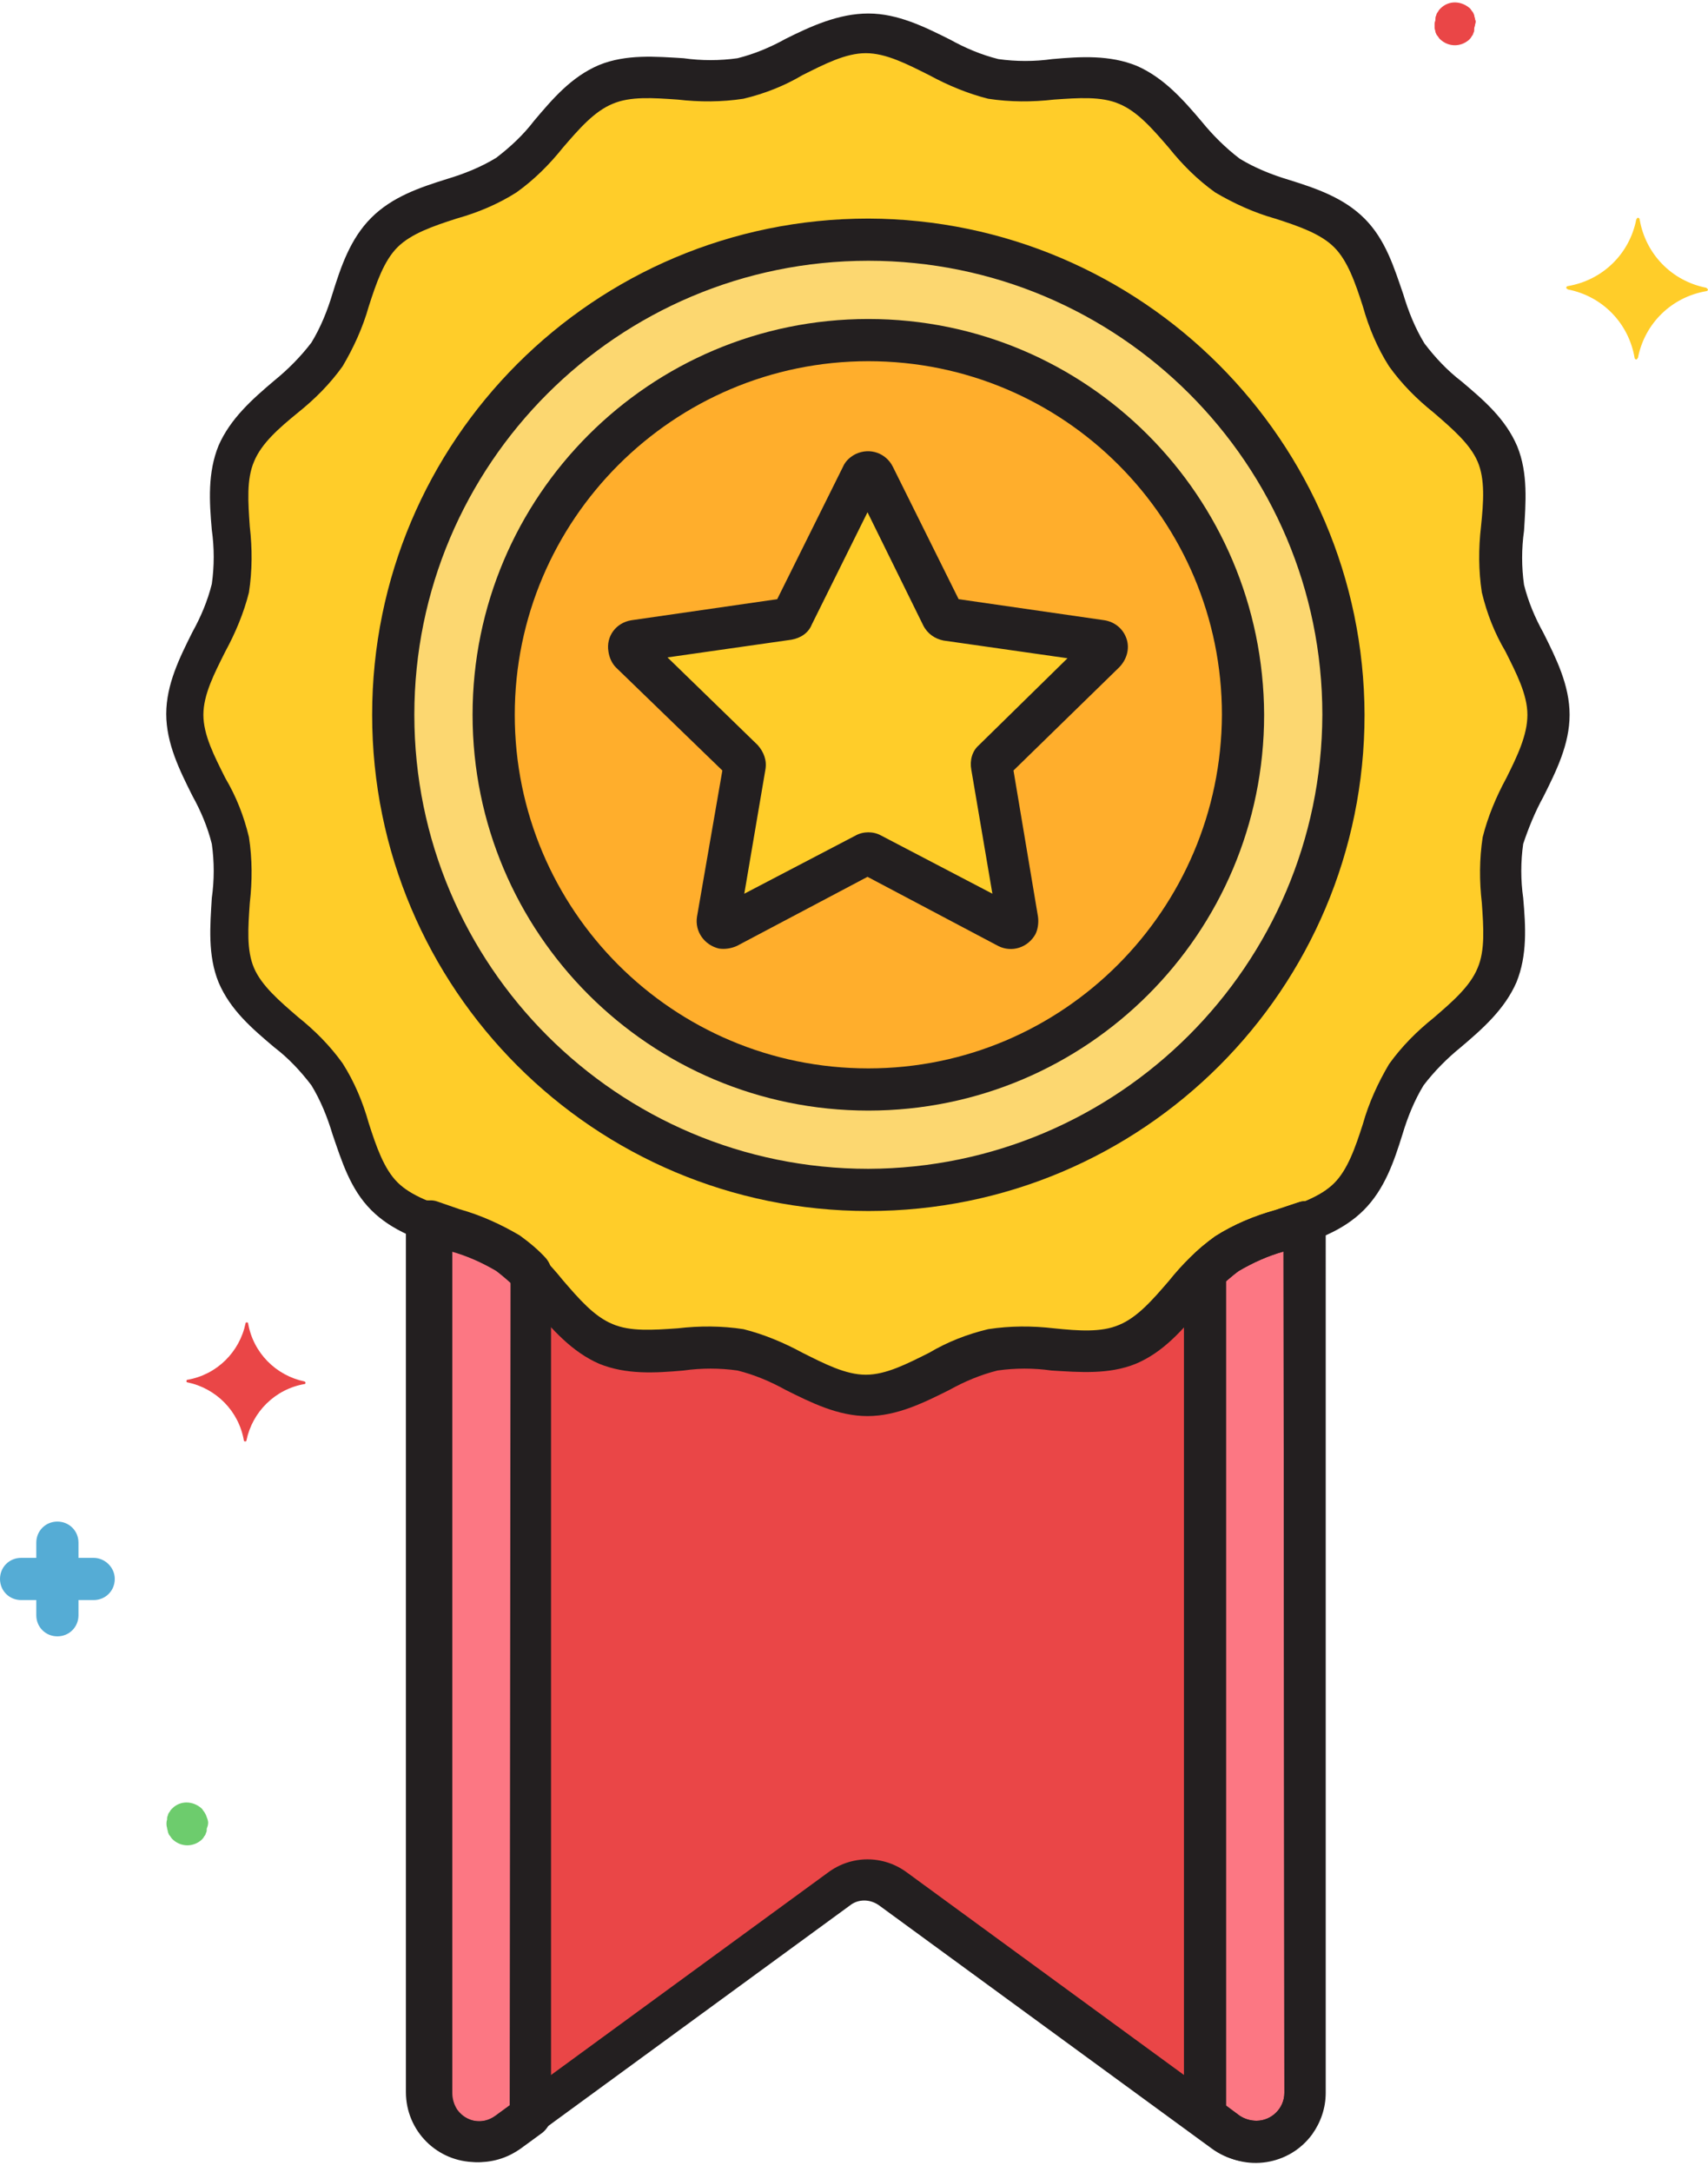
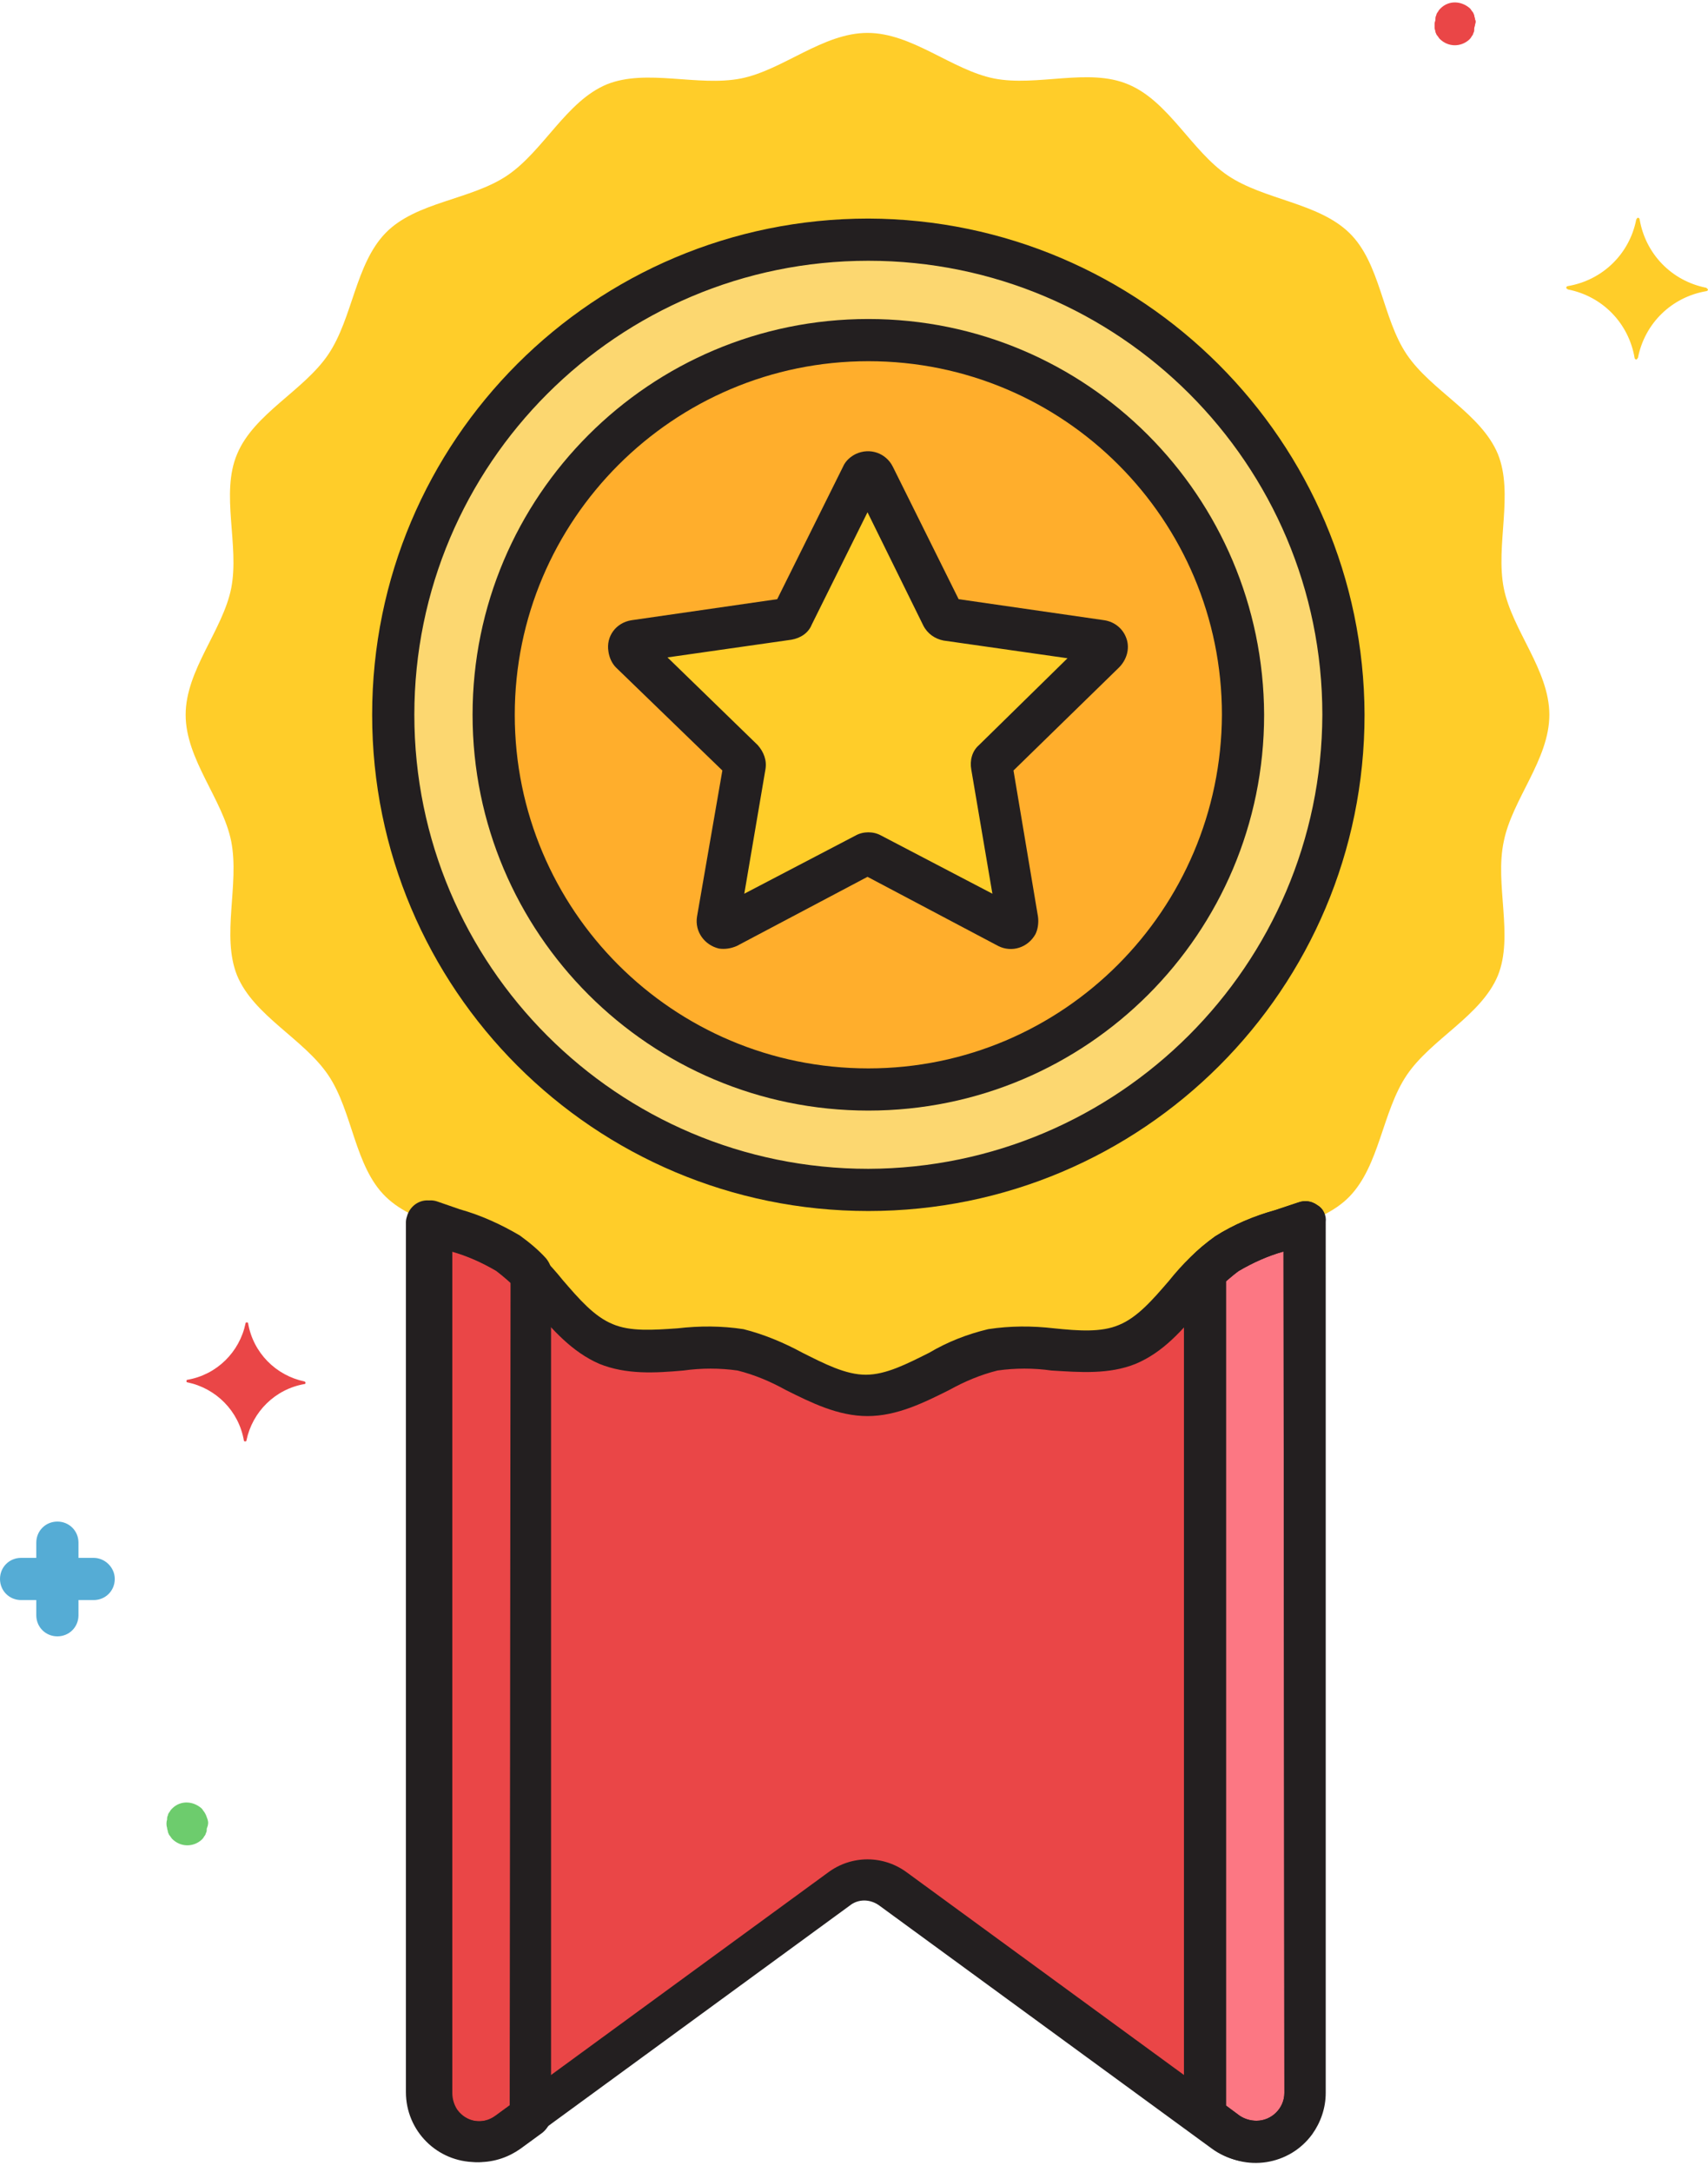
<svg xmlns="http://www.w3.org/2000/svg" height="257.4" preserveAspectRatio="xMidYMid meet" version="1.0" viewBox="26.9 -0.3 202.4 257.4" width="202.4" zoomAndPan="magnify">
  <g>
    <g id="change1_1">
      <path d="M205.1,99.4c1-5,5.4-9.7,5.4-15s-4.4-10-5.4-15c-1-5.1,1.2-11.2-0.7-15.9c-2-4.8-7.9-7.5-10.8-11.8 c-2.9-4.3-3.1-10.8-6.8-14.4s-10.1-3.9-14.4-6.8c-4.3-2.9-7-8.8-11.8-10.8c-4.7-2-10.8,0.3-15.9-0.7c-5-1-9.7-5.4-15-5.4 s-10,4.4-15,5.4c-5.1,1-11.2-1.2-15.9,0.7c-4.8,2-7.5,7.9-11.8,10.8c-4.3,2.9-10.8,3.1-14.4,6.8s-3.9,10.1-6.8,14.4 c-2.9,4.3-8.8,7-10.8,11.8c-2,4.7,0.3,10.8-0.7,15.9c-1,5-5.4,9.7-5.4,15s4.4,10,5.4,15c1,5.1-1.2,11.2,0.7,15.9 c2,4.8,7.9,7.5,10.8,11.8c2.9,4.3,3.1,10.8,6.8,14.4s10.1,3.9,14.4,6.8c4.3,2.9,7,8.8,11.8,10.8c4.7,2,10.8-0.3,15.9,0.7 c5,1,9.7,5.4,15,5.4s10-4.4,15-5.4c5.1-1,11.2,1.2,15.9-0.7c4.8-2,7.5-7.9,11.8-10.8c4.3-2.9,10.8-3.1,14.4-6.8s3.9-10.1,6.8-14.4 c2.9-4.3,8.8-7,10.8-11.8C206.3,110.6,204,104.5,205.1,99.4z" fill="#ffcd29" />
    </g>
    <g id="change2_1">
      <path d="M129.8,28.1c-31.1,0-56.3,25.2-56.3,56.3s25.2,56.3,56.3,56.3S186,115.5,186,84.4c0,0,0,0,0,0 C186,53.3,160.8,28.2,129.8,28.1z" fill="#fcd770" />
    </g>
    <g id="change3_1">
      <path d="M129.8,40c-24.5,0-44.4,19.9-44.4,44.4s19.9,44.4,44.4,44.4s44.4-19.9,44.4-44.4c0,0,0,0,0,0 C174.1,59.9,154.3,40,129.8,40z" fill="#ffae2c" />
    </g>
    <g id="change1_2">
      <path d="M157.8,77c0.3-0.3,0.3-0.8,0-1.1c-0.1-0.1-0.3-0.2-0.4-0.2L139.1,73c-0.2,0-0.5-0.2-0.6-0.4l-8.2-16.5 c-0.2-0.4-0.6-0.5-1-0.3c-0.1,0.1-0.3,0.2-0.3,0.3l-8.2,16.5c-0.1,0.2-0.3,0.4-0.6,0.4l-18.2,2.7c-0.4,0.1-0.7,0.4-0.6,0.8 c0,0.2,0.1,0.3,0.2,0.4l13.2,12.9c0.2,0.2,0.3,0.4,0.2,0.7l-3.1,18.2c-0.1,0.4,0.2,0.8,0.6,0.9c0.2,0,0.3,0,0.5-0.1l16.3-8.6 c0.2-0.1,0.5-0.1,0.7,0l16.3,8.6c0.4,0.2,0.8,0.1,1-0.3c0.1-0.1,0.1-0.3,0.1-0.5l-3.1-18.2c0-0.2,0-0.5,0.2-0.7L157.8,77z" fill="#ffcd29" />
    </g>
    <g id="change4_1">
      <path d="M172.4,148.2c-4.3,2.9-7,8.8-11.8,10.8c-4.7,2-10.8-0.3-15.9,0.7c-5,1-9.7,5.4-15,5.4s-10-4.4-15-5.4 c-5.1-1-11.2,1.2-15.9-0.7c-4.8-2-7.5-7.9-11.8-10.8c-2.6-1.8-6-2.5-9.1-3.7v103.1c0,3.2,2.6,5.8,5.8,5.8c1.2,0,2.4-0.4,3.4-1.1 l39.4-28.8c1.9-1.4,4.5-1.4,6.4,0l39.4,28.8c2.6,1.9,6.2,1.3,8.1-1.3c0.7-1,1.1-2.2,1.1-3.4V144.5 C178.5,145.7,175,146.5,172.4,148.2z" fill="#ea4647" />
    </g>
    <g id="change5_1">
      <path d="M172.4,148.2c-1,0.7-1.8,1.4-2.6,2.3v100l2.6,1.9c2.6,1.9,6.2,1.3,8.1-1.3c0.7-1,1.1-2.2,1.1-3.4V144.5 C178.5,145.7,175,146.5,172.4,148.2z" fill="#fc7783" />
    </g>
    <g id="change5_2">
-       <path d="M87.1,148.2c-2.6-1.8-6-2.5-9.1-3.7v103.1c0,3.2,2.6,5.8,5.8,5.8c1.2,0,2.4-0.4,3.4-1.1l2.6-1.9v-99.9 C89,149.7,88.1,148.9,87.1,148.2z" fill="#fc7783" />
-     </g>
+       </g>
    <g id="change6_1">
      <path d="M38,184.3h-1.8v-1.8c0-1.4-1.1-2.5-2.5-2.5s-2.5,1.1-2.5,2.5v1.8h-1.8c-1.4,0-2.5,1.1-2.5,2.5s1.1,2.5,2.5,2.5 h1.8v1.8c0,1.4,1.1,2.5,2.5,2.5s2.5-1.1,2.5-2.5v-1.8H38c1.4,0,2.5-1.1,2.5-2.5S39.3,184.3,38,184.3L38,184.3z" fill="#55acd5" />
    </g>
    <g id="change7_1">
      <path d="M51.5,215.3c-0.1-0.3-0.2-0.6-0.4-0.9c-0.1-0.1-0.2-0.3-0.3-0.4c-1-0.9-2.5-1-3.5,0c-0.1,0.1-0.2,0.2-0.3,0.4 c-0.1,0.1-0.2,0.3-0.2,0.4c-0.1,0.2-0.1,0.3-0.1,0.5c-0.1,0.3-0.1,0.7,0,1c0,0.2,0.1,0.3,0.1,0.5c0.1,0.2,0.1,0.3,0.2,0.4 c0.1,0.1,0.2,0.3,0.3,0.4c1,1,2.5,1,3.5,0.1c0,0,0,0,0,0c0.1-0.1,0.2-0.2,0.3-0.4c0.1-0.1,0.2-0.3,0.2-0.4c0.1-0.1,0.1-0.3,0.1-0.5 C51.6,215.9,51.6,215.6,51.5,215.3L51.5,215.3z" fill="#6dcc6d" />
    </g>
    <g id="change4_2">
      <path d="M201.7,2c0-0.2-0.1-0.3-0.1-0.5c-0.1-0.2-0.1-0.3-0.2-0.4c-0.1-0.1-0.2-0.3-0.3-0.4c-1-0.9-2.5-1-3.5,0 c-0.1,0.1-0.2,0.2-0.3,0.4c-0.1,0.1-0.2,0.3-0.2,0.4c-0.1,0.2-0.1,0.3-0.1,0.5c0,0.2-0.1,0.3-0.1,0.5c0,0.2,0,0.3,0,0.5 c0,0.2,0.1,0.3,0.1,0.5c0.1,0.2,0.1,0.3,0.2,0.4c0.1,0.1,0.2,0.3,0.3,0.4c1,1,2.5,1,3.5,0.1c0,0,0,0,0,0c0.1-0.1,0.2-0.2,0.3-0.4 c0.1-0.1,0.2-0.3,0.2-0.4c0.1-0.1,0.1-0.3,0.1-0.5c0-0.2,0.1-0.3,0.1-0.5C201.8,2.3,201.8,2.2,201.7,2z" fill="#ea4647" />
    </g>
    <g id="change1_3">
      <path d="M229.1,33.8c-4.1-0.8-7.2-4-7.9-8.1c0-0.1-0.1-0.2-0.2-0.2c-0.1,0-0.1,0.1-0.2,0.2c-0.8,4.1-4,7.2-8.1,7.9 c-0.1,0-0.2,0.1-0.2,0.2c0,0.1,0.1,0.1,0.2,0.2c4.1,0.8,7.2,4,7.9,8.1c0,0.1,0.1,0.2,0.2,0.2c0.1,0,0.1-0.1,0.2-0.2 c0.8-4.1,4-7.2,8.1-7.9c0.1,0,0.2-0.1,0.2-0.2C229.2,33.9,229.2,33.9,229.1,33.8z" fill="#ffcd29" />
    </g>
    <g id="change4_3">
      <path d="M63,163.4c-3.4-0.7-6.1-3.4-6.7-6.9c0-0.1-0.1-0.1-0.2-0.1c-0.1,0-0.1,0.1-0.1,0.1c-0.7,3.4-3.4,6.1-6.9,6.7 c-0.1,0-0.1,0.1-0.1,0.2c0,0.1,0.1,0.1,0.1,0.1c3.4,0.7,6.1,3.4,6.7,6.9c0,0.1,0.1,0.1,0.2,0.1c0.1,0,0.1-0.1,0.1-0.1 c0.7-3.4,3.4-6.1,6.9-6.7c0.1,0,0.1-0.1,0.1-0.2C63.1,163.5,63.1,163.5,63,163.4z" fill="#ea4647" />
    </g>
    <g id="change8_1">
-       <path d="M209.8,94.1c1.5-3,3.1-6.2,3.1-9.7s-1.6-6.7-3.1-9.7c-1-1.8-1.8-3.7-2.3-5.7c-0.3-2.1-0.3-4.3,0-6.4 c0.2-3.3,0.5-6.8-0.8-10c-1.4-3.3-4-5.5-6.6-7.7c-1.7-1.3-3.1-2.8-4.4-4.5c-1.1-1.8-1.9-3.8-2.5-5.8c-1.1-3.2-2.1-6.5-4.6-9 s-5.8-3.6-9-4.6c-2-0.6-4-1.4-5.8-2.5c-1.7-1.3-3.2-2.8-4.5-4.4c-2.2-2.6-4.5-5.2-7.7-6.6c-3.2-1.3-6.6-1.1-10-0.8 c-2.1,0.3-4.3,0.3-6.4,0c-2-0.5-3.9-1.3-5.7-2.3c-3-1.5-6.2-3.1-9.7-3.1S123,2.8,120,4.3c-1.8,1-3.7,1.8-5.7,2.3 c-2.1,0.3-4.3,0.3-6.4,0c-3.3-0.2-6.8-0.5-10,0.8c-3.3,1.4-5.5,4-7.7,6.6c-1.3,1.7-2.8,3.1-4.5,4.4c-1.8,1.1-3.8,1.9-5.8,2.5 c-3.2,1-6.5,2.1-9,4.6s-3.6,5.8-4.6,9c-0.6,2-1.4,4-2.5,5.8c-1.3,1.7-2.8,3.2-4.4,4.5c-2.6,2.2-5.2,4.5-6.6,7.7 c-1.3,3.2-1.1,6.6-0.8,10c0.3,2.1,0.3,4.3,0,6.4c-0.5,2-1.3,3.9-2.3,5.7c-1.5,3-3.1,6.2-3.1,9.7s1.6,6.7,3.1,9.7 c1,1.8,1.8,3.7,2.3,5.7c0.3,2.1,0.3,4.3,0,6.4c-0.2,3.3-0.5,6.8,0.8,10c1.4,3.3,4,5.5,6.6,7.7c1.7,1.3,3.1,2.8,4.4,4.5 c1.1,1.8,1.9,3.8,2.5,5.8c1.1,3.2,2.1,6.5,4.6,9s5.8,3.6,9,4.6c2,0.6,4,1.4,5.8,2.5c1.7,1.3,3.2,2.8,4.5,4.4 c2.2,2.6,4.5,5.2,7.7,6.6c3.2,1.3,6.6,1.1,10,0.8c2.1-0.3,4.3-0.3,6.4,0c2,0.5,3.9,1.3,5.7,2.3c3,1.5,6.2,3.1,9.7,3.1 c3.6,0,6.7-1.6,9.7-3.1c1.8-1,3.7-1.8,5.7-2.3c2.1-0.3,4.3-0.3,6.4,0c3.3,0.2,6.8,0.5,10-0.8c3.3-1.4,5.5-4,7.7-6.6 c1.3-1.7,2.8-3.1,4.5-4.4c1.8-1.1,3.8-1.9,5.8-2.5c3.2-1,6.5-2.1,9-4.6s3.6-5.8,4.6-9c0.6-2,1.4-4,2.5-5.8c1.3-1.7,2.8-3.2,4.4-4.5 c2.6-2.2,5.2-4.5,6.6-7.7c1.3-3.2,1.1-6.6,0.8-10c-0.3-2.1-0.3-4.3,0-6.4C208,97.9,208.8,95.9,209.8,94.1z M205.4,91.9 c-1.2,2.2-2.2,4.6-2.8,7c-0.4,2.6-0.4,5.2-0.1,7.8c0.2,2.9,0.4,5.6-0.5,7.7c-0.9,2.2-3,4-5.2,5.9c-2,1.6-3.8,3.4-5.3,5.5 c-1.3,2.2-2.4,4.6-3.1,7.1c-0.9,2.8-1.8,5.4-3.4,7s-4.2,2.5-7,3.4c-2.5,0.7-4.9,1.7-7.1,3.1c-2.1,1.5-3.9,3.3-5.5,5.3 c-1.9,2.2-3.7,4.3-5.9,5.2c-2.1,0.9-4.8,0.7-7.7,0.4c-2.6-0.3-5.2-0.3-7.8,0.1c-2.5,0.6-4.8,1.5-7,2.8c-2.6,1.3-5.1,2.6-7.5,2.6 s-4.9-1.3-7.5-2.6c-2.2-1.2-4.6-2.2-7-2.8c-1.2-0.2-2.4-0.3-3.7-0.3c-1.4,0-2.7,0.1-4.1,0.2c-2.9,0.2-5.6,0.4-7.7-0.5 c-2.2-0.9-4-3-5.9-5.2c-1.6-2-3.4-3.8-5.5-5.3c-2.2-1.3-4.6-2.4-7.1-3.1c-2.8-0.9-5.4-1.8-7-3.4s-2.5-4.2-3.4-7 c-0.7-2.5-1.7-4.9-3.1-7.1c-1.5-2.1-3.3-3.9-5.3-5.5c-2.2-1.9-4.3-3.7-5.2-5.8c-0.9-2.1-0.7-4.8-0.5-7.7c0.3-2.6,0.3-5.2-0.1-7.8 c-0.6-2.5-1.5-4.8-2.8-7c-1.3-2.6-2.6-5.1-2.6-7.5s1.3-4.9,2.6-7.5c1.2-2.2,2.2-4.6,2.8-7c0.4-2.6,0.4-5.2,0.1-7.8 c-0.2-2.9-0.4-5.6,0.5-7.7c0.9-2.2,3-4,5.2-5.8c2-1.6,3.8-3.4,5.3-5.5c1.3-2.2,2.4-4.6,3.1-7.1c0.9-2.8,1.8-5.4,3.4-7 s4.2-2.5,7-3.4c2.5-0.7,4.9-1.7,7.1-3.1c2.1-1.5,3.9-3.3,5.5-5.3c1.9-2.2,3.7-4.3,5.9-5.2c2.1-0.9,4.8-0.7,7.7-0.5 c2.6,0.3,5.2,0.3,7.8-0.1c2.5-0.6,4.8-1.5,7-2.8c2.6-1.3,5.1-2.6,7.5-2.6s4.9,1.3,7.5,2.6c2.2,1.2,4.6,2.2,7,2.8 c2.6,0.4,5.2,0.4,7.8,0.1c2.9-0.2,5.6-0.4,7.7,0.5c2.2,0.9,4,3,5.9,5.2c1.6,2,3.4,3.8,5.5,5.3c2.2,1.3,4.6,2.4,7.1,3.1 c2.8,0.9,5.4,1.8,7,3.4s2.5,4.2,3.4,7c0.7,2.5,1.7,4.9,3.1,7.1c1.5,2.1,3.3,3.9,5.3,5.5c2.2,1.9,4.3,3.7,5.2,5.8 c0.9,2.1,0.7,4.8,0.4,7.7c-0.3,2.6-0.3,5.2,0.1,7.8c0.6,2.5,1.5,4.8,2.8,7c1.3,2.6,2.6,5.1,2.6,7.5S206.7,89.3,205.4,91.9z" fill="#231f20" />
-     </g>
+       </g>
    <g id="change8_2">
      <path d="M183,142.5c-0.7-0.5-1.5-0.6-2.3-0.3c-0.9,0.3-1.8,0.6-2.7,0.9c-2.5,0.7-4.9,1.7-7.1,3.1 c-1.1,0.8-2.1,1.6-3,2.6c-0.5,0.5-0.7,1.1-0.7,1.7v100c0,0.8,0.4,1.5,1,2l2.6,1.9c3.7,2.7,8.9,1.9,11.6-1.8c1-1.4,1.6-3.1,1.6-4.9 V144.5C184.1,143.7,183.7,142.9,183,142.5z M179.1,247.7c0,1.8-1.5,3.3-3.3,3.3c-0.7,0-1.4-0.2-2-0.6l-1.6-1.2v-97.7 c0.5-0.4,1-0.9,1.5-1.2l0,0c1.7-1,3.5-1.8,5.3-2.3L179.1,247.7z" fill="#231f20" />
    </g>
    <g id="change8_3">
      <path d="M183,142.5c-0.7-0.5-1.5-0.6-2.3-0.3c-0.9,0.3-1.8,0.6-2.7,0.9c-2.5,0.7-4.9,1.7-7.1,3.1l0,0 c-2.1,1.5-3.9,3.3-5.5,5.3c-1.9,2.2-3.7,4.3-5.9,5.2c-2.1,0.9-4.8,0.7-7.7,0.4c-2.6-0.3-5.2-0.3-7.8,0.1c-2.5,0.6-4.8,1.5-7,2.8 c-2.6,1.3-5.1,2.6-7.5,2.6s-4.9-1.3-7.5-2.6c-2.2-1.2-4.6-2.2-7-2.8c-2.6-0.4-5.2-0.4-7.8-0.1c-2.9,0.2-5.6,0.4-7.7-0.5 c-2.2-0.9-4-3-5.9-5.2c-1.6-2-3.4-3.8-5.5-5.3c-2.2-1.3-4.6-2.4-7.1-3.1c-0.9-0.3-1.7-0.6-2.6-0.9c-1.3-0.5-2.7,0.2-3.2,1.5 c-0.1,0.3-0.2,0.6-0.2,0.9v103.1c0,4.6,3.7,8.3,8.3,8.3c1.8,0,3.5-0.6,4.9-1.6l39.4-28.8c1-0.8,2.4-0.8,3.5,0l39.4,28.8 c3.7,2.7,8.9,1.9,11.6-1.8c1-1.4,1.6-3.1,1.6-4.9V144.5C184.1,143.7,183.7,142.9,183,142.5z M179.1,247.7c0,1.8-1.5,3.3-3.3,3.3 c-0.7,0-1.4-0.2-2-0.6l-39.4-28.8c-2.8-2.1-6.6-2.1-9.4,0l-39.4,28.8c-1.5,1.1-3.5,0.8-4.6-0.7c-0.4-0.6-0.6-1.3-0.6-2V148 c1.8,0.5,3.6,1.3,5.3,2.3c1.7,1.3,3.2,2.8,4.5,4.4c2.2,2.6,4.5,5.2,7.7,6.6c3.2,1.3,6.6,1.1,10,0.8c2.1-0.3,4.3-0.3,6.4,0 c2,0.5,3.9,1.3,5.7,2.3c3,1.5,6.2,3.1,9.7,3.1s6.7-1.6,9.7-3.1c1.8-1,3.7-1.8,5.7-2.3c2.1-0.3,4.3-0.3,6.4,0 c3.3,0.2,6.8,0.5,10-0.8c3.3-1.4,5.5-4,7.7-6.6c1.3-1.7,2.8-3.1,4.5-4.4l0,0c1.7-1,3.5-1.8,5.3-2.3L179.1,247.7z" fill="#231f20" />
    </g>
    <g id="change8_4">
      <path d="M91.6,148.8c-0.9-1-2-1.9-3.1-2.7l0,0c-2.2-1.3-4.6-2.4-7.1-3.1c-0.9-0.3-1.7-0.6-2.6-0.9 c-1.3-0.5-2.7,0.2-3.2,1.5c-0.1,0.3-0.2,0.6-0.2,0.9v103.1c0,4.6,3.7,8.3,8.3,8.3c1.8,0,3.5-0.6,4.9-1.6l2.6-1.9c0.6-0.5,1-1.2,1-2 v-99.9C92.3,149.9,92,149.3,91.6,148.8z M87.3,249.2l-1.6,1.2c-1.5,1.1-3.5,0.8-4.6-0.7c-0.4-0.6-0.6-1.3-0.6-2V148 c1.8,0.5,3.6,1.3,5.3,2.3c0.6,0.4,1.1,0.8,1.6,1.3L87.3,249.2z" fill="#231f20" />
    </g>
    <g id="change8_5">
      <path d="M129.8,25.6C97.3,25.6,71,51.9,71,84.4s26.3,58.8,58.8,58.8s58.8-26.3,58.8-58.8c0,0,0,0,0,0 C188.5,52,162.2,25.7,129.8,25.6z M129.8,138.2c-29.7,0-53.8-24.1-53.8-53.8s24.1-53.8,53.8-53.8c29.7,0,53.8,24.1,53.8,53.8 C183.5,114.1,159.4,138.1,129.8,138.2L129.8,138.2z" fill="#231f20" />
    </g>
    <g id="change8_6">
      <path d="M129.8,37.5c-25.9,0-46.9,21-46.9,46.9s21,46.9,46.9,46.9s46.9-21,46.9-46.9c0,0,0,0,0,0 C176.6,58.5,155.7,37.5,129.8,37.5z M129.8,126.3c-23.2,0-41.9-18.8-41.9-41.9s18.8-41.9,41.9-41.9c23.2,0,41.9,18.8,41.9,41.9 C171.6,107.5,152.9,126.3,129.8,126.3z" fill="#231f20" />
    </g>
    <g id="change8_7">
      <path d="M160.4,75.4c-0.4-1.2-1.4-2-2.6-2.2l-17.3-2.5L132.7,55l0,0c-0.8-1.6-2.7-2.3-4.4-1.5 c-0.6,0.3-1.2,0.8-1.5,1.5l-7.8,15.7l-17.3,2.5c-1.8,0.3-3,1.9-2.7,3.7c0.1,0.7,0.4,1.4,0.9,1.9L112.5,91l-3,17.3 c-0.3,1.8,0.9,3.4,2.6,3.8c0.7,0.1,1.4,0,2.1-0.3l15.5-8.2l15.5,8.2c1.6,0.8,3.5,0.2,4.4-1.4c0.3-0.6,0.4-1.4,0.3-2.1L147,91 l12.5-12.2C160.4,77.9,160.8,76.6,160.4,75.4z M142.9,88c-0.8,0.7-1.1,1.8-0.9,2.9l2.5,14.7l-13.2-6.9c-0.9-0.5-2.1-0.5-3,0 l-13.2,6.9l2.5-14.7c0.2-1.1-0.2-2.1-0.9-2.9L106,77.6l14.7-2.1c1.1-0.2,2-0.8,2.4-1.8l6.6-13.3l6.6,13.4c0.5,1,1.4,1.6,2.4,1.8 l14.7,2.1L142.9,88z" fill="#231f20" />
    </g>
  </g>
</svg>